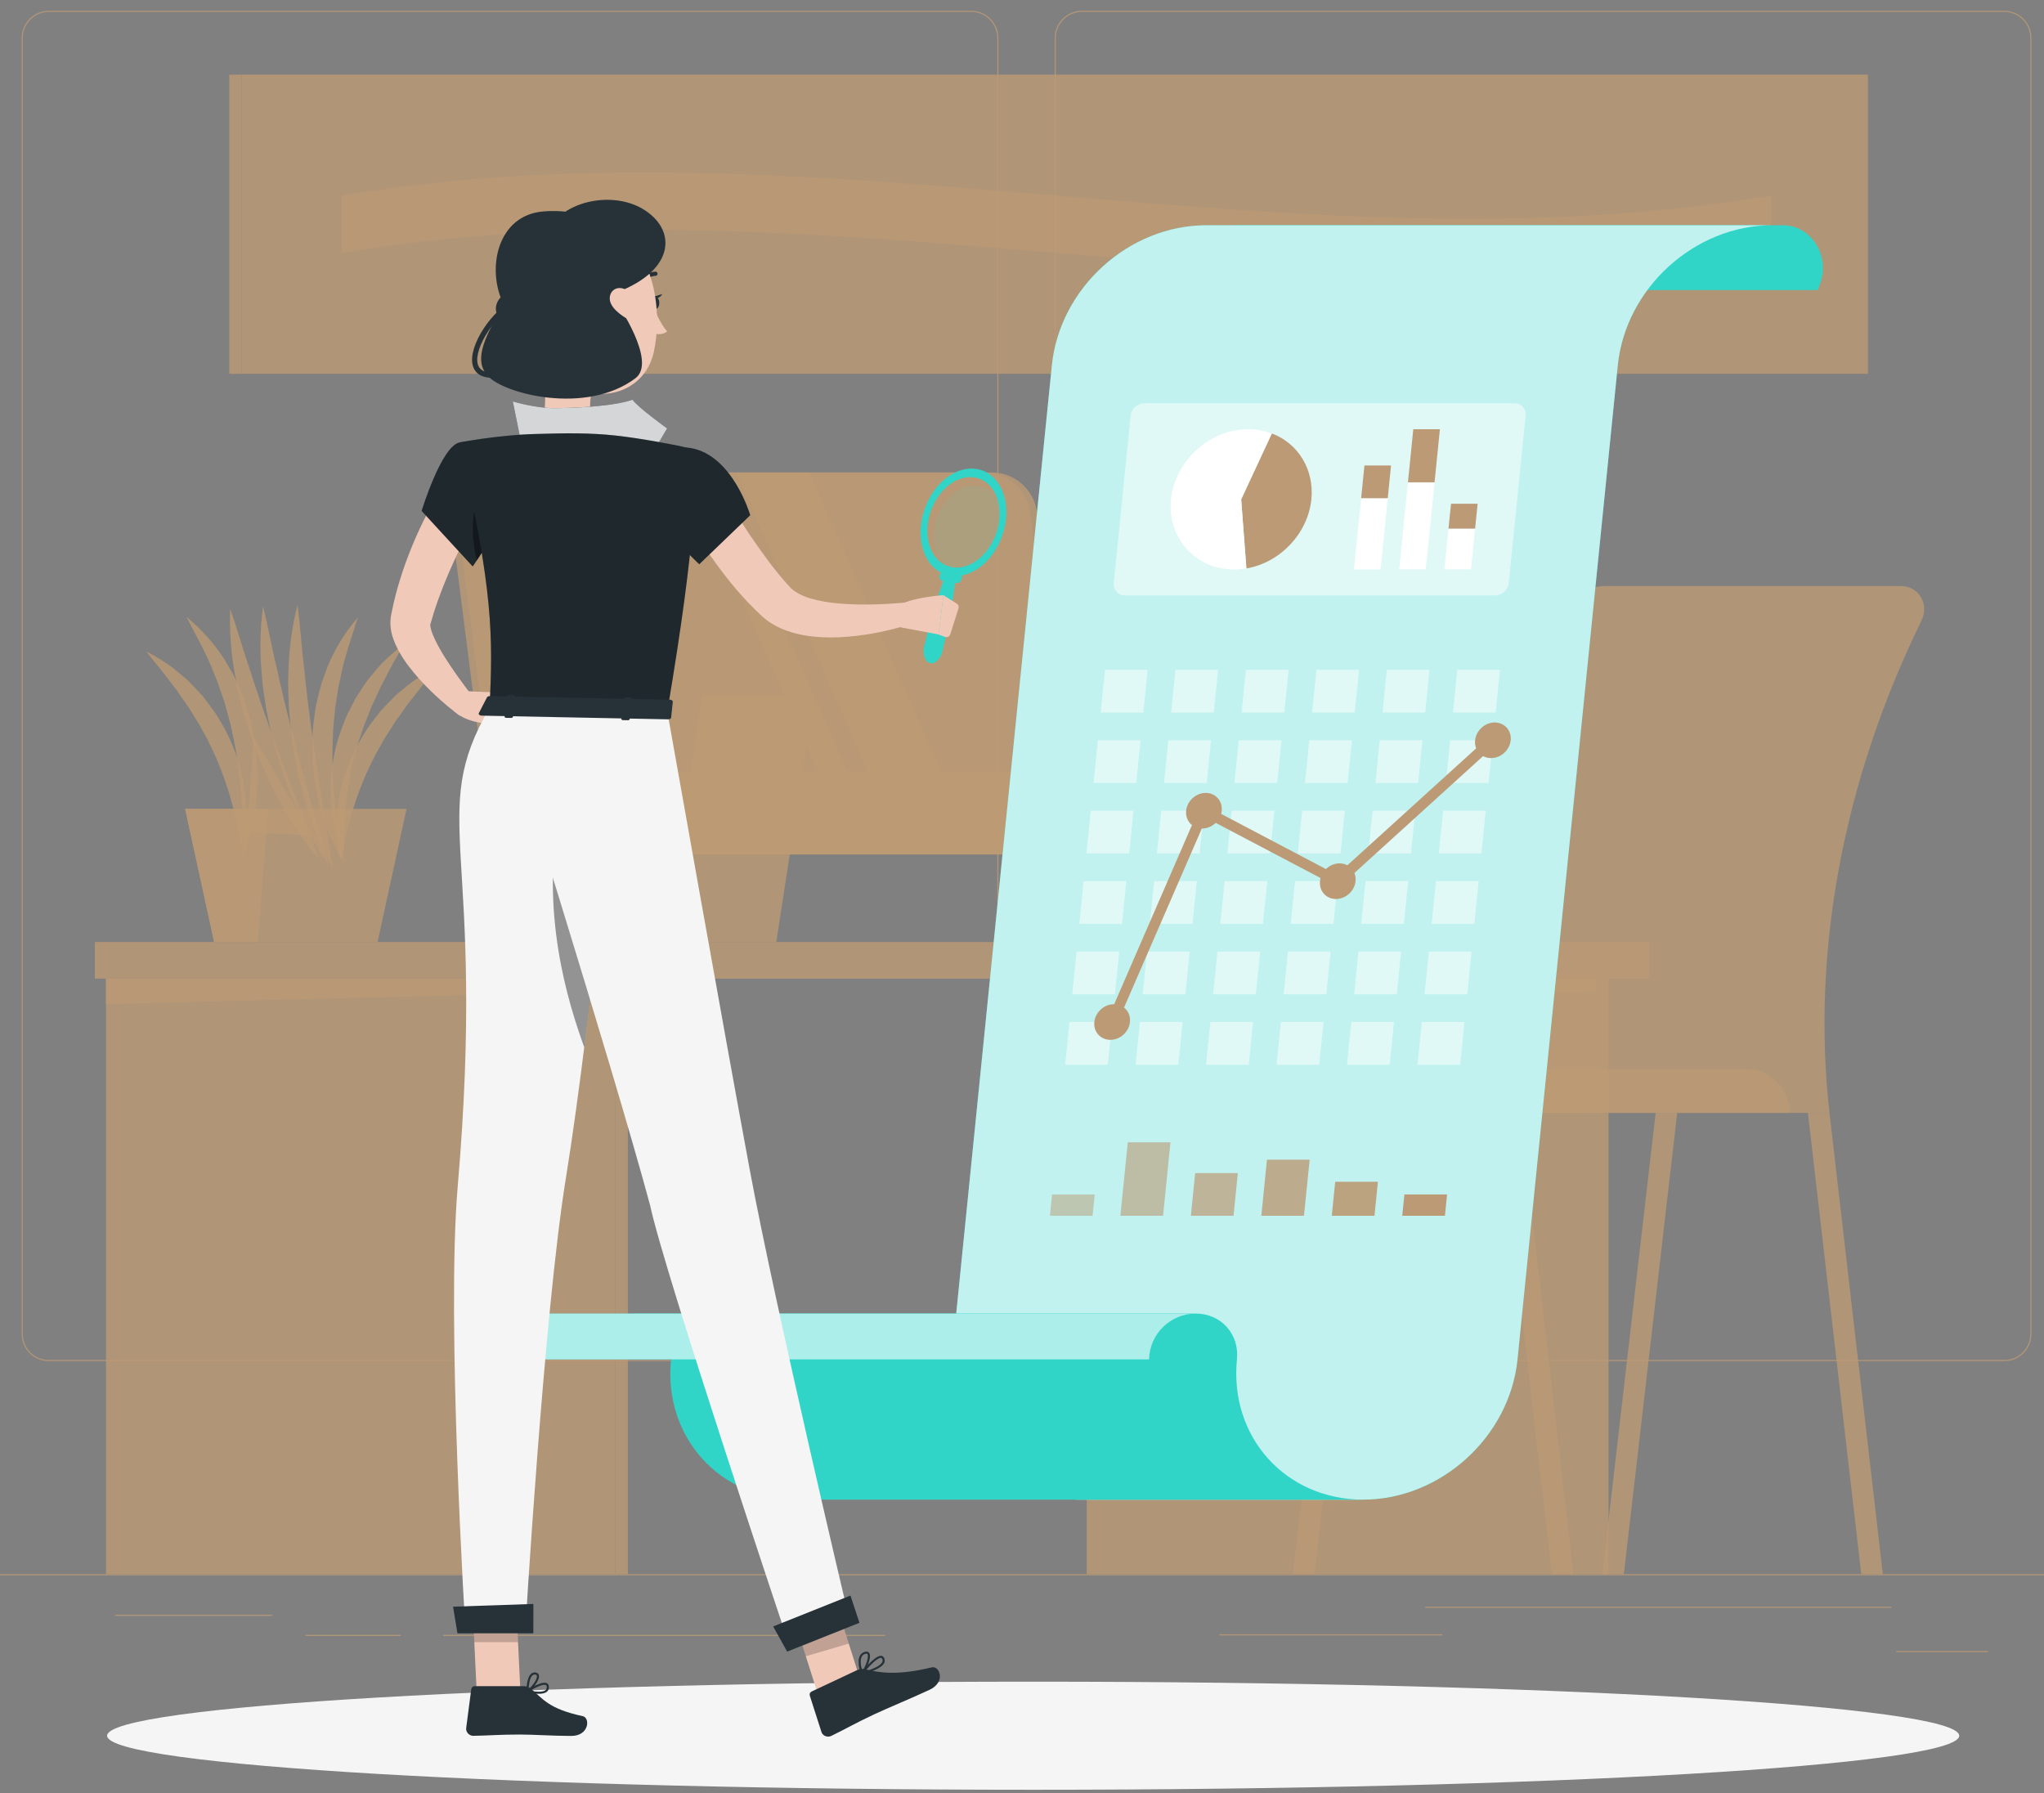
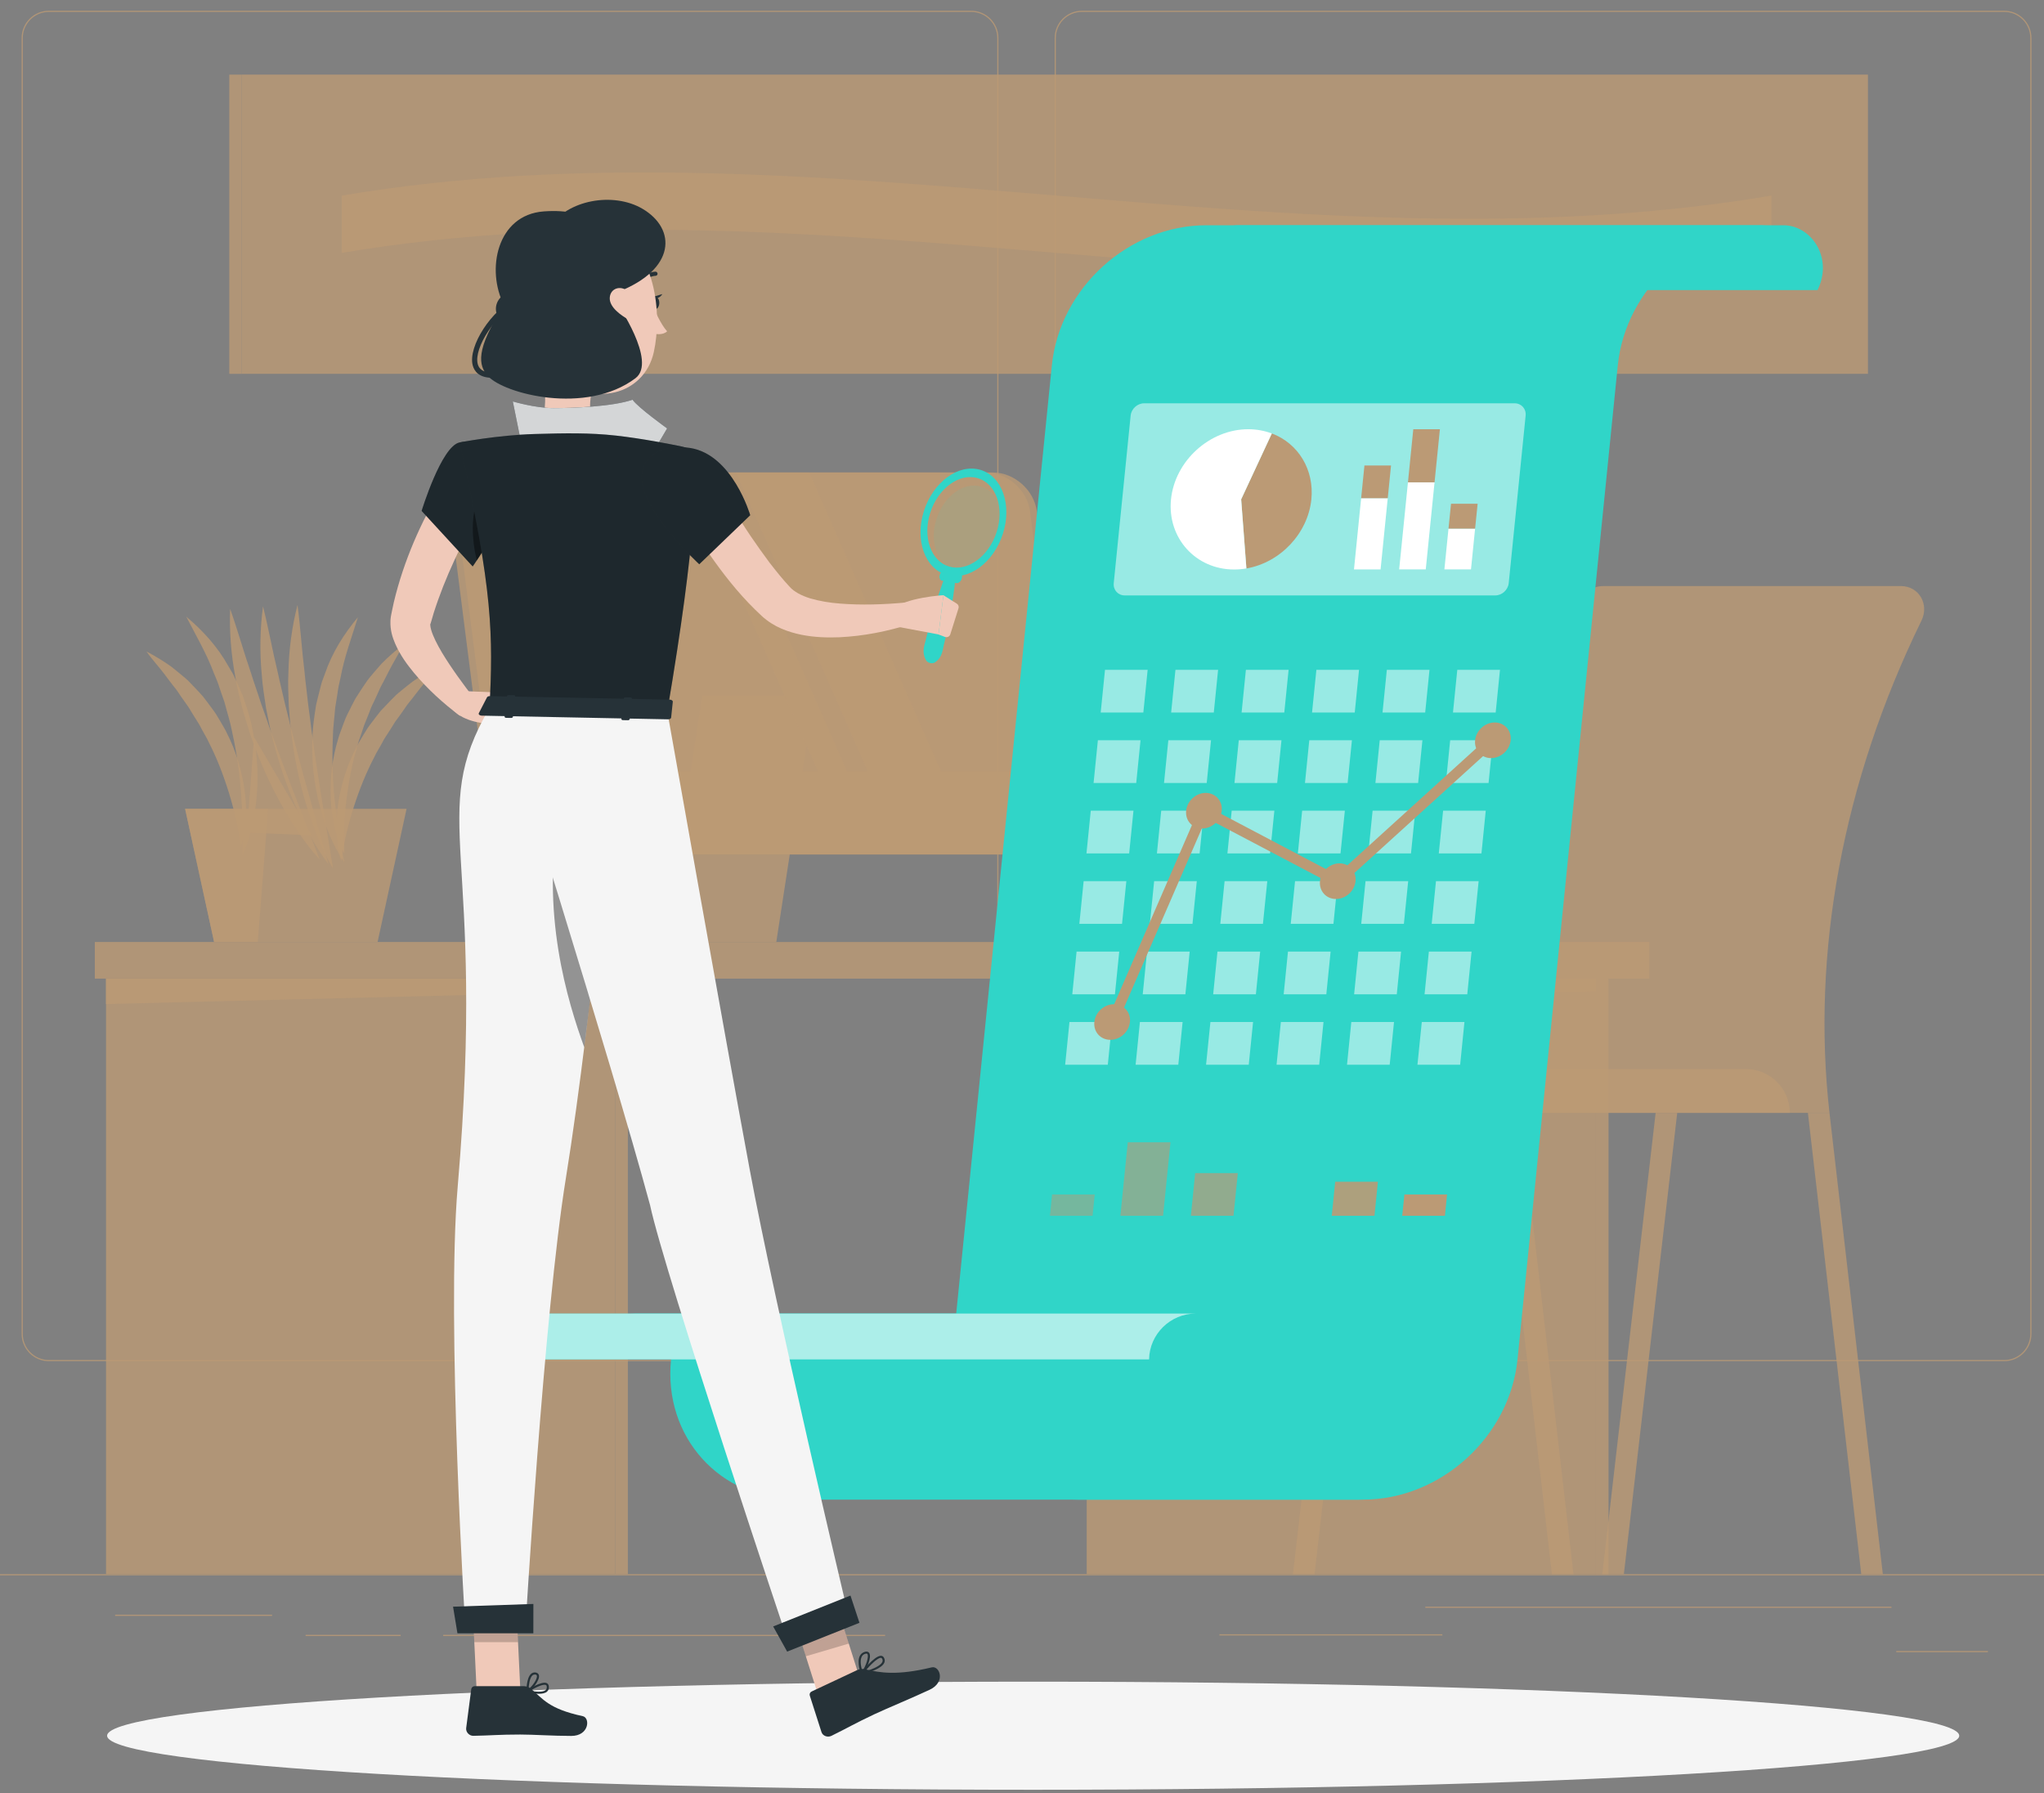
<svg xmlns="http://www.w3.org/2000/svg" width="163" height="143" viewBox="0 0 163 143" fill="none">
  <rect x="0" y="0" width="163" height="143" fill="#808080" stroke="none" />
  <g clip-path="url(#clip0_119_1639)">
    <path d="M177.61 125.532H-12.829V125.627H177.61V125.532Z" fill="#BB9A75" fill-opacity="0.8" />
    <path d="M150.838 128.125H113.664V128.22H150.838V128.125Z" fill="#BB9A75" fill-opacity="0.8" />
    <path d="M115.02 130.325H97.244V130.421H115.02V130.325Z" fill="#BB9A75" fill-opacity="0.8" />
    <path d="M158.528 131.658H151.219V131.753H158.528V131.658Z" fill="#BB9A75" fill-opacity="0.8" />
    <path d="M70.583 130.371H35.34V130.466H70.583V130.371Z" fill="#BB9A75" fill-opacity="0.8" />
    <path d="M31.951 130.371H24.371V130.466H31.951V130.371Z" fill="#BB9A75" fill-opacity="0.8" />
    <path d="M21.697 128.764H9.182V128.859H21.697V128.764Z" fill="#BB9A75" fill-opacity="0.8" />
    <path d="M77.443 108.55H3.899C2.699 108.55 1.724 107.576 1.724 106.376V3.03C1.724 1.831 2.699 0.856 3.899 0.856H77.447C78.646 0.856 79.621 1.831 79.621 3.03V106.376C79.618 107.576 78.642 108.55 77.443 108.55ZM3.899 0.951C2.752 0.951 1.819 1.884 1.819 3.03V106.376C1.819 107.522 2.752 108.455 3.899 108.455H77.447C78.593 108.455 79.526 107.522 79.526 106.376V3.03C79.526 1.884 78.593 0.951 77.447 0.951H3.899Z" fill="#BB9A75" fill-opacity="0.8" />
    <path d="M159.826 108.55H86.279C85.079 108.55 84.104 107.576 84.104 106.376V3.03C84.104 1.831 85.079 0.856 86.279 0.856H159.826C161.026 0.856 162.001 1.831 162.001 3.03V106.376C162.001 107.576 161.026 108.55 159.826 108.55ZM86.279 0.951C85.132 0.951 84.199 1.884 84.199 3.03V106.376C84.199 107.522 85.132 108.455 86.279 108.455H159.826C160.973 108.455 161.906 107.522 161.906 106.376V3.03C161.906 1.884 160.973 0.951 159.826 0.951H86.279Z" fill="#BB9A75" fill-opacity="0.8" />
    <path d="M7.562 78.04H52.65V75.12H7.562V78.04Z" fill="#BB9A75" fill-opacity="0.8" />
    <path d="M8.455 125.53H49.065L49.065 78.039H8.455L8.455 125.53Z" fill="#BB9A75" fill-opacity="0.8" />
    <path d="M50.069 78.041H49.063V125.532H50.069V78.041Z" fill="#BB9A75" fill-opacity="0.8" />
    <path d="M49.063 78.041H8.45V80.07L49.063 79.054V78.041Z" fill="#BB9A75" fill-opacity="0.8" />
    <path d="M86.66 125.53H127.269V78.039H86.66V125.53Z" fill="#BB9A75" fill-opacity="0.8" />
    <path d="M128.275 78.041H127.269V125.532H128.275V78.041Z" fill="#BB9A75" fill-opacity="0.8" />
    <path d="M127.269 78.041H86.66V80.07L127.269 79.054V78.041Z" fill="#BB9A75" fill-opacity="0.8" />
    <path d="M131.535 75.121H52.651V78.041H131.535V75.121Z" fill="#BB9A75" fill-opacity="0.8" />
    <path d="M42.482 68.138H82.52C84.234 68.138 85.456 66.737 85.239 65.023L82.147 40.793C81.929 39.079 80.345 37.678 78.635 37.678H38.593C36.879 37.678 35.657 39.079 35.874 40.793L38.966 65.023C39.187 66.737 40.768 68.138 42.482 68.138Z" fill="#BB9A75" fill-opacity="0.8" />
    <path d="M55.999 55.448H64.931L61.907 75.121H52.975L55.999 55.448Z" fill="#BB9A75" fill-opacity="0.8" />
    <path d="M43.023 68.138H83.061C84.775 68.138 85.997 66.737 85.78 65.023L82.687 40.793C82.47 39.079 80.886 37.678 79.176 37.678H39.13C37.416 37.678 36.194 39.079 36.411 40.793L39.503 65.023C39.728 66.737 41.309 68.138 43.023 68.138Z" fill="#BB9A75" fill-opacity="0.8" />
    <path d="M58.696 37.682H64.535L75.043 61.517H69.2L58.696 37.682Z" fill="#BB9A75" fill-opacity="0.8" />
    <path d="M54.712 37.682H57.05L67.555 61.517H65.22L54.712 37.682Z" fill="#BB9A75" fill-opacity="0.8" />
    <path d="M85.327 61.517L85.776 65.023C85.993 66.737 84.771 68.138 83.057 68.138H43.023C41.309 68.138 39.728 66.737 39.511 65.023L39.062 61.517H85.327Z" fill="#BB9A75" fill-opacity="0.8" />
    <path d="M27.216 68.675C26.755 67.194 26.748 65.598 26.972 64.056C27.209 62.514 27.685 60.991 28.412 59.602C28.58 59.247 28.801 58.92 28.995 58.581L29.303 58.082C29.41 57.919 29.532 57.763 29.65 57.606C29.89 57.294 30.122 56.982 30.366 56.681C30.633 56.396 30.903 56.114 31.174 55.836L31.585 55.425C31.726 55.291 31.878 55.173 32.031 55.048C32.331 54.8 32.632 54.56 32.937 54.328C33.569 53.886 34.24 53.498 34.921 53.148C34.464 53.784 33.946 54.321 33.489 54.911C33.264 55.208 33.036 55.501 32.807 55.79C32.697 55.935 32.571 56.072 32.465 56.221L32.152 56.674C31.943 56.974 31.73 57.267 31.512 57.557C31.326 57.869 31.128 58.174 30.933 58.478C30.838 58.634 30.732 58.779 30.64 58.931L30.381 59.407C30.21 59.723 30.008 60.024 29.86 60.352C29.193 61.623 28.66 62.964 28.214 64.346C27.772 65.728 27.43 67.156 27.216 68.675Z" fill="#BB9A75" fill-opacity="0.8" />
    <path d="M19.206 67.563C19.008 66.04 18.681 64.608 18.254 63.219C17.824 61.833 17.309 60.489 16.654 59.206C16.51 58.878 16.312 58.574 16.144 58.254L15.889 57.778C15.801 57.622 15.694 57.473 15.603 57.321C15.413 57.012 15.218 56.708 15.036 56.396C14.822 56.102 14.613 55.806 14.407 55.505L14.099 55.048C13.992 54.899 13.87 54.762 13.76 54.614C13.531 54.324 13.31 54.027 13.089 53.727C12.636 53.133 12.126 52.588 11.676 51.949C12.35 52.306 13.017 52.702 13.645 53.152C13.946 53.392 14.247 53.631 14.544 53.883C14.693 54.008 14.845 54.13 14.986 54.263L15.39 54.682C15.66 54.964 15.927 55.246 16.186 55.539C16.426 55.843 16.658 56.16 16.89 56.476C17.009 56.632 17.127 56.788 17.23 56.955L17.534 57.458C17.725 57.801 17.942 58.128 18.105 58.486C18.818 59.887 19.275 61.414 19.496 62.956C19.709 64.49 19.686 66.089 19.206 67.563Z" fill="#BB9A75" fill-opacity="0.8" />
    <path d="M19.328 68.248C19.374 66.527 19.343 64.863 19.221 63.215C19.1 61.566 18.86 59.944 18.509 58.356C18.361 57.553 18.102 56.78 17.9 55.992C17.77 55.608 17.626 55.227 17.5 54.834C17.382 54.442 17.222 54.065 17.058 53.688C16.483 52.139 15.645 50.715 14.853 49.177C16.167 50.273 17.363 51.587 18.212 53.121L18.547 53.688C18.658 53.879 18.734 54.084 18.829 54.279C19.012 54.675 19.191 55.078 19.362 55.482C19.64 56.312 19.938 57.142 20.101 58.006C20.478 59.719 20.616 61.479 20.497 63.215C20.368 64.94 20.033 66.668 19.328 68.248Z" fill="#BB9A75" fill-opacity="0.8" />
    <path d="M26.561 69.28C25.639 67.715 24.992 66.017 24.455 64.296C23.925 62.571 23.541 60.801 23.301 59.011C23.164 58.117 23.099 57.214 23.03 56.316C23 55.413 22.95 54.511 23 53.605C23.038 51.8 23.278 49.995 23.723 48.24C23.963 50.041 24.066 51.8 24.283 53.555C24.36 54.431 24.489 55.303 24.577 56.179L24.748 57.484C24.794 57.922 24.855 58.356 24.923 58.791C25.155 60.531 25.422 62.267 25.708 64.01L26.561 69.28Z" fill="#BB9A75" fill-opacity="0.8" />
    <path d="M26.203 68.934C25.106 67.483 24.272 65.872 23.541 64.22C22.817 62.564 22.234 60.85 21.789 59.099C21.552 58.227 21.385 57.336 21.213 56.453C21.08 55.558 20.928 54.667 20.871 53.765C20.703 51.968 20.733 50.148 20.974 48.354C21.419 50.117 21.72 51.853 22.139 53.571C22.318 54.431 22.543 55.284 22.729 56.141L23.049 57.42C23.145 57.846 23.255 58.273 23.373 58.695C23.803 60.397 24.264 62.092 24.748 63.79L26.203 68.934Z" fill="#BB9A75" fill-opacity="0.8" />
    <path d="M25.498 68.549C24.272 67.209 23.285 65.682 22.406 64.11C21.53 62.529 20.787 60.881 20.177 59.179C19.861 58.334 19.61 57.462 19.355 56.597C19.138 55.718 18.901 54.846 18.761 53.951C18.425 52.177 18.285 50.361 18.353 48.556C18.962 50.269 19.427 51.968 20.006 53.639C20.265 54.48 20.57 55.307 20.836 56.144L21.274 57.386C21.408 57.804 21.56 58.216 21.716 58.627C22.307 60.279 22.924 61.924 23.567 63.569L25.498 68.549Z" fill="#BB9A75" fill-opacity="0.8" />
    <path d="M27.464 68.092C26.736 66.722 26.431 65.157 26.367 63.599C26.313 62.038 26.5 60.458 26.957 58.954C27.056 58.574 27.216 58.212 27.342 57.843L27.551 57.294C27.628 57.115 27.715 56.94 27.803 56.765C27.978 56.415 28.149 56.064 28.336 55.722C28.542 55.391 28.759 55.063 28.972 54.739L29.299 54.26C29.414 54.104 29.543 53.955 29.665 53.807C29.913 53.51 30.168 53.216 30.423 52.931C30.96 52.379 31.55 51.872 32.152 51.404C31.821 52.112 31.413 52.737 31.071 53.403C30.903 53.738 30.735 54.069 30.564 54.393C30.48 54.557 30.385 54.713 30.309 54.88L30.084 55.383C29.932 55.714 29.779 56.045 29.619 56.369C29.494 56.712 29.357 57.043 29.223 57.382C29.159 57.549 29.082 57.713 29.021 57.884L28.854 58.398C28.743 58.741 28.602 59.072 28.519 59.423C28.1 60.797 27.826 62.21 27.643 63.653C27.464 65.092 27.391 66.558 27.464 68.092Z" fill="#BB9A75" fill-opacity="0.8" />
    <path d="M27.464 68.785C26.492 67.353 25.86 65.713 25.433 64.03C25.015 62.343 24.843 60.584 24.916 58.832C24.927 57.953 25.076 57.085 25.205 56.22C25.308 55.794 25.407 55.368 25.521 54.941C25.582 54.732 25.62 54.515 25.696 54.309L25.925 53.692C26.488 52.036 27.441 50.532 28.541 49.222C28.027 50.879 27.452 52.424 27.155 54.05C27.064 54.45 26.968 54.846 26.919 55.253C26.862 55.657 26.789 56.06 26.729 56.46C26.668 57.275 26.546 58.078 26.542 58.897C26.473 60.523 26.523 62.16 26.687 63.805C26.858 65.454 27.121 67.098 27.464 68.785Z" fill="#BB9A75" fill-opacity="0.8" />
    <path d="M24.859 66.607L20.261 58.775L19.694 66.405L24.859 66.607Z" fill="#BB9A75" fill-opacity="0.8" />
    <path d="M32.423 64.498H14.761L17.073 75.121H30.111L32.423 64.498Z" fill="#BB9A75" fill-opacity="0.8" />
    <path d="M21.389 64.498H14.761L17.073 75.121H20.555L21.389 64.498Z" fill="#BB9A75" fill-opacity="0.8" />
    <path d="M145.894 88.744H117.816C116.315 75.479 119.073 61.22 125.955 47.897C126.321 47.185 127.067 46.736 127.844 46.736H151.6C153.024 46.736 153.87 48.187 153.226 49.5C146.938 62.354 144.451 76.008 145.894 88.744Z" fill="#BB9A75" fill-opacity="0.8" />
    <path d="M139.233 85.252H108.282C106.359 85.252 104.79 86.825 104.79 88.744H142.729C142.725 86.821 141.156 85.252 139.233 85.252Z" fill="#BB9A75" fill-opacity="0.8" />
    <path d="M125.479 125.532H123.757L119.503 88.744H121.224L125.479 125.532Z" fill="#BB9A75" fill-opacity="0.8" />
    <path d="M150.148 125.532H148.427L144.172 88.744H145.894L150.148 125.532Z" fill="#BB9A75" fill-opacity="0.8" />
    <path d="M127.776 125.532H129.497L133.752 88.744H132.03L127.776 125.532Z" fill="#BB9A75" fill-opacity="0.8" />
    <path d="M103.106 125.532H104.828L109.082 88.744H107.361L103.106 125.532Z" fill="#BB9A75" fill-opacity="0.8" />
    <path d="M148.96 5.95H19.263V29.812H148.96V5.95Z" fill="#BB9A75" fill-opacity="0.8" />
    <path d="M18.285 29.813H19.264L19.264 5.952H18.285L18.285 29.813Z" fill="#BB9A75" fill-opacity="0.8" />
    <path d="M141.259 20.168C103.255 26.564 65.251 13.771 27.25 20.168C27.25 18.645 27.25 17.122 27.25 15.599C65.254 9.202 103.259 21.995 141.259 15.599C141.259 17.122 141.259 18.645 141.259 20.168Z" fill="#BB9A75" fill-opacity="0.8" />
    <path d="M82.39 142.726C123.176 142.726 156.239 140.797 156.239 138.416C156.239 136.036 123.176 134.106 82.39 134.106C41.605 134.106 8.542 136.036 8.542 138.416C8.542 140.797 41.605 142.726 82.39 142.726Z" fill="#F5F5F5" />
    <path d="M131.124 17.963H142.219C144.428 17.963 146.222 20.548 144.938 23.134H100.966C102.501 20.099 99.77 17.963 98.246 17.963H131.124Z" fill="#30D5C8" />
    <path d="M96.193 17.963H130.137H141.324C135.146 17.963 129.631 22.97 129.01 29.146L121.015 108.406C120.391 114.582 114.879 119.588 108.701 119.588H85.944C79.766 119.588 75.26 114.582 75.885 108.406L83.88 29.146C84.501 22.97 90.016 17.963 96.193 17.963Z" fill="#30D5C8" />
-     <path opacity="0.7" d="M96.193 17.963H130.137H141.324C135.146 17.963 129.631 22.97 129.01 29.146L121.015 108.406C120.391 114.582 114.879 119.588 108.701 119.588H85.944C79.766 119.588 75.26 114.582 75.885 108.406L83.88 29.146C84.501 22.97 90.016 17.963 96.193 17.963Z" fill="white" />
    <path d="M98.642 108.406C98.844 106.388 97.374 104.751 95.355 104.751H84.26H50.225C52.244 104.751 53.718 106.388 53.512 108.406C52.887 114.582 57.393 119.588 63.571 119.588H97.515H108.701C102.523 119.588 98.022 114.582 98.642 108.406Z" fill="#30D5C8" />
    <path d="M52.602 104.751H41.507C39.488 104.751 37.82 106.388 37.786 108.406H91.634C91.668 106.388 93.333 104.751 95.355 104.751H52.602Z" fill="#30D5C8" />
    <path opacity="0.6" d="M52.602 104.751H41.507C39.488 104.751 37.82 106.388 37.786 108.406H91.634C91.668 106.388 93.333 104.751 95.355 104.751H52.602Z" fill="white" />
    <g opacity="0.5">
      <path d="M91.177 56.818H87.776L88.119 53.418H91.52L91.177 56.818Z" fill="white" />
      <path d="M96.795 56.818H93.394L93.737 53.418H97.138L96.795 56.818Z" fill="white" />
      <path d="M102.417 56.818H99.012L99.355 53.418H102.76L102.417 56.818Z" fill="white" />
      <path d="M108.035 56.818H104.63L104.976 53.418H108.377L108.035 56.818Z" fill="white" />
      <path d="M113.653 56.818H110.251L110.594 53.418H113.996L113.653 56.818Z" fill="white" />
      <path d="M119.274 56.818H115.869L116.212 53.418H119.617L119.274 56.818Z" fill="white" />
      <path d="M90.609 62.438H87.208L87.551 59.034H90.952L90.609 62.438Z" fill="white" />
      <path d="M96.231 62.438H92.826L93.169 59.034H96.574L96.231 62.438Z" fill="white" />
      <path d="M101.849 62.438H98.444L98.787 59.034H102.192L101.849 62.438Z" fill="white" />
      <path d="M107.467 62.438H104.066L104.409 59.034H107.81L107.467 62.438Z" fill="white" />
      <path d="M113.089 62.438H109.684L110.027 59.034H113.432L113.089 62.438Z" fill="white" />
      <path d="M118.707 62.438H115.302L115.645 59.034H119.05L118.707 62.438Z" fill="white" />
      <path d="M90.046 68.054H86.641L86.984 64.65H90.389L90.046 68.054Z" fill="white" />
      <path d="M95.664 68.054H92.259L92.602 64.65H96.007L95.664 68.054Z" fill="white" />
      <path d="M101.282 68.054H97.881L98.223 64.65H101.625L101.282 68.054Z" fill="white" />
      <path d="M106.9 68.054H103.499L103.841 64.65H107.246L106.9 68.054Z" fill="white" />
      <path d="M112.521 68.054H109.116L109.459 64.65H112.864L112.521 68.054Z" fill="white" />
      <path d="M118.14 68.054H114.738L115.081 64.65H118.482L118.14 68.054Z" fill="white" />
      <path d="M89.478 73.67H86.073L86.416 70.27H89.821L89.478 73.67Z" fill="white" />
      <path d="M95.096 73.67H91.695L92.038 70.27H95.439L95.096 73.67Z" fill="white" />
      <path d="M100.714 73.67H97.313L97.656 70.27H101.061L100.714 73.67Z" fill="white" />
      <path d="M106.336 73.67H102.931L103.274 70.27H106.679L106.336 73.67Z" fill="white" />
      <path d="M111.954 73.67H108.553L108.896 70.27H112.297L111.954 73.67Z" fill="white" />
      <path d="M117.572 73.67H114.171L114.513 70.27H117.915L117.572 73.67Z" fill="white" />
      <path d="M88.911 79.29H85.51L85.852 75.886H89.254L88.911 79.29Z" fill="white" />
      <path d="M94.529 79.29H91.128L91.471 75.886H94.872L94.529 79.29Z" fill="white" />
      <path d="M100.151 79.29H96.746L97.088 75.886H100.493L100.151 79.29Z" fill="white" />
      <path d="M105.768 79.29H102.367L102.71 75.886H106.111L105.768 79.29Z" fill="white" />
      <path d="M111.387 79.29H107.985L108.328 75.886H111.729L111.387 79.29Z" fill="white" />
      <path d="M117.008 79.29H113.603L113.946 75.886H117.351L117.008 79.29Z" fill="white" />
      <path d="M88.343 84.906H84.942L85.285 81.502H88.686L88.343 84.906Z" fill="white" />
      <path d="M93.965 84.906H90.56L90.903 81.502H94.308L93.965 84.906Z" fill="white" />
      <path d="M99.583 84.906H96.178L96.525 81.502H99.926L99.583 84.906Z" fill="white" />
      <path d="M105.201 84.906H101.8L102.143 81.502H105.544L105.201 84.906Z" fill="white" />
      <path d="M110.823 84.906H107.418L107.761 81.502H111.166L110.823 84.906Z" fill="white" />
      <path d="M116.441 84.906H113.036L113.382 81.502H116.783L116.441 84.906Z" fill="white" />
    </g>
    <path d="M90.107 81.502C90.027 82.287 89.33 82.922 88.545 82.922C87.76 82.922 87.189 82.287 87.269 81.502C87.349 80.718 88.046 80.082 88.831 80.082C89.615 80.086 90.187 80.718 90.107 81.502Z" fill="#BB9A75" />
    <path d="M97.427 64.65C97.347 65.435 96.65 66.07 95.866 66.07C95.081 66.07 94.51 65.435 94.59 64.65C94.67 63.866 95.371 63.23 96.151 63.23C96.932 63.234 97.504 63.87 97.427 64.65Z" fill="#BB9A75" />
    <path d="M108.099 70.27C108.019 71.055 107.322 71.69 106.538 71.69C105.753 71.69 105.182 71.055 105.262 70.27C105.342 69.486 106.039 68.85 106.823 68.85C107.604 68.85 108.176 69.486 108.099 70.27Z" fill="#BB9A75" />
    <path d="M120.47 59.034C120.39 59.819 119.689 60.455 118.909 60.455C118.124 60.455 117.553 59.819 117.633 59.034C117.713 58.25 118.414 57.614 119.194 57.614C119.975 57.614 120.55 58.25 120.47 59.034Z" fill="#BB9A75" />
    <path d="M88.686 81.921C88.629 81.921 88.576 81.91 88.522 81.887C88.313 81.795 88.214 81.552 88.305 81.339L95.622 64.487C95.668 64.38 95.755 64.3 95.865 64.258C95.976 64.22 96.094 64.228 96.197 64.281L106.61 69.764L118.764 58.726C118.935 58.57 119.198 58.585 119.35 58.753C119.507 58.924 119.491 59.187 119.324 59.339L106.953 70.575C106.823 70.693 106.633 70.716 106.481 70.636L96.204 65.229L89.063 81.67C89.002 81.826 88.85 81.921 88.686 81.921Z" fill="#BB9A75" />
    <path opacity="0.5" d="M87.128 96.953H83.727L83.898 95.251H87.3L87.128 96.953Z" fill="#BB9A75" />
    <path opacity="0.6" d="M92.75 96.953H89.345L89.935 91.093H93.34L92.75 96.953Z" fill="#BB9A75" />
    <path opacity="0.7" d="M98.368 96.953H94.967L95.31 93.549H98.711L98.368 96.953Z" fill="#BB9A75" />
-     <path opacity="0.8" d="M103.986 96.953H100.585L101.034 92.479H104.439L103.986 96.953Z" fill="#BB9A75" />
+     <path opacity="0.8" d="M103.986 96.953H100.585H104.439L103.986 96.953Z" fill="#BB9A75" />
    <path opacity="0.9" d="M109.608 96.953H106.203L106.477 94.238H109.882L109.608 96.953Z" fill="#BB9A75" />
    <path d="M115.226 96.953H111.821L111.996 95.251H115.397L115.226 96.953Z" fill="#BB9A75" />
    <path opacity="0.5" d="M119.236 47.483H89.695C89.155 47.483 88.762 47.045 88.816 46.504L90.164 33.14C90.217 32.599 90.701 32.161 91.242 32.161H120.783C121.324 32.161 121.716 32.599 121.663 33.14L120.314 46.504C120.257 47.045 119.777 47.483 119.236 47.483Z" fill="white" />
    <path d="M98.978 39.822L101.423 34.564C103.548 35.367 104.813 37.473 104.576 39.822C104.302 42.525 102.108 44.863 99.397 45.331L98.978 39.822Z" fill="#BB9A75" />
    <path d="M98.977 39.822L99.393 45.331C99.065 45.389 98.737 45.415 98.414 45.415C95.344 45.415 93.074 42.891 93.382 39.822C93.691 36.753 96.471 34.229 99.541 34.229C100.192 34.229 100.828 34.343 101.423 34.568L98.977 39.822Z" fill="white" />
    <path d="M112.278 38.463H114.399L113.698 45.407H111.577L112.278 38.463Z" fill="white" />
    <path d="M115.511 42.156H117.633L117.305 45.407H115.184L115.511 42.156Z" fill="white" />
    <path d="M115.511 42.156H117.633L117.835 40.172H115.713L115.511 42.156Z" fill="#BB9A75" />
    <path d="M112.278 38.463H114.399L114.826 34.229H112.704L112.278 38.463Z" fill="#BB9A75" />
    <path d="M108.545 39.727H110.667L110.095 45.408H107.974L108.545 39.727Z" fill="white" />
    <path d="M108.545 39.727H110.667L110.929 37.122H108.808L108.545 39.727Z" fill="#BB9A75" />
    <path d="M38.323 40.682C38.159 40.96 37.961 41.31 37.778 41.63C37.595 41.958 37.416 42.293 37.241 42.632C36.898 43.309 36.552 43.983 36.236 44.676C35.6 46.051 35.04 47.456 34.586 48.88L34.43 49.416L34.35 49.683L34.331 49.752C34.331 49.748 34.331 49.744 34.331 49.74C34.327 49.733 34.331 49.733 34.324 49.729C34.301 49.74 34.305 49.972 34.385 50.235C34.541 50.772 34.88 51.423 35.249 52.047C36.007 53.304 36.948 54.58 37.885 55.798L36.666 57.077C35.325 56.068 34.118 54.975 33.01 53.654C32.461 52.984 31.932 52.28 31.513 51.328C31.311 50.848 31.109 50.288 31.136 49.504C31.143 49.401 31.147 49.306 31.166 49.2L31.193 49.043L31.208 48.964L31.273 48.651L31.406 48.027C31.798 46.378 32.339 44.787 32.987 43.248C33.314 42.483 33.665 41.725 34.049 40.987C34.24 40.617 34.438 40.248 34.644 39.883C34.849 39.51 35.055 39.171 35.31 38.775L38.323 40.682Z" fill="#F0C9B9" />
    <path d="M37.02 55.112L39.885 55.231L38.73 57.69C38.73 57.69 36.693 57.576 35.927 56.339L37.02 55.112Z" fill="#F0C9B9" />
    <path d="M40.593 56.335L39.885 58.535L38.73 57.686L39.885 55.231L40.593 56.335Z" fill="#F0C9B9" />
    <path d="M42.97 135.073C42.646 135.073 42.295 135.009 42.048 134.948C42.017 134.94 41.991 134.913 41.983 134.883C41.975 134.849 41.991 134.818 42.017 134.799C42.136 134.719 43.187 134.038 43.594 134.22C43.659 134.251 43.739 134.312 43.762 134.453C43.792 134.639 43.747 134.784 43.632 134.891C43.484 135.028 43.236 135.073 42.97 135.073ZM42.28 134.83C42.89 134.951 43.347 134.929 43.518 134.769C43.59 134.7 43.617 134.605 43.598 134.476C43.587 134.407 43.556 134.384 43.529 134.373C43.312 134.274 42.707 134.567 42.28 134.83Z" fill="#263238" />
    <path d="M42.067 134.948C42.052 134.948 42.036 134.944 42.025 134.936C41.998 134.921 41.983 134.894 41.983 134.864C41.983 134.822 41.972 133.817 42.349 133.482C42.448 133.394 42.566 133.356 42.695 133.371C42.901 133.398 42.962 133.527 42.977 133.6C43.061 133.992 42.436 134.746 42.109 134.932C42.094 134.948 42.082 134.948 42.067 134.948ZM42.642 133.535C42.574 133.535 42.516 133.558 42.459 133.607C42.235 133.809 42.166 134.373 42.151 134.704C42.478 134.441 42.867 133.874 42.813 133.634C42.806 133.596 42.783 133.546 42.676 133.535C42.665 133.539 42.654 133.535 42.642 133.535Z" fill="#263238" />
    <path d="M68.744 133.52C68.713 133.524 68.686 133.508 68.667 133.486C68.648 133.459 68.648 133.421 68.671 133.39C68.778 133.253 69.715 132.077 70.221 132.043C70.233 132.043 70.244 132.043 70.256 132.043C70.351 132.046 70.431 132.092 70.48 132.176C70.564 132.313 70.579 132.454 70.519 132.595C70.317 133.055 69.33 133.371 68.759 133.52C68.751 133.516 68.747 133.52 68.744 133.52ZM70.225 132.206C69.947 132.225 69.361 132.819 68.961 133.295C69.73 133.071 70.248 132.793 70.362 132.534C70.4 132.442 70.393 132.355 70.336 132.26C70.313 132.222 70.286 132.206 70.244 132.206C70.237 132.206 70.233 132.206 70.225 132.206Z" fill="#263238" />
    <path d="M68.744 133.52C68.736 133.52 68.732 133.52 68.725 133.52C68.694 133.516 68.671 133.497 68.66 133.47C68.645 133.432 68.313 132.576 68.561 132.065C68.637 131.909 68.759 131.799 68.923 131.742C69.144 131.662 69.258 131.734 69.311 131.81C69.543 132.13 69.109 133.143 68.805 133.489C68.785 133.508 68.766 133.516 68.744 133.52ZM69.075 131.867C69.048 131.867 69.018 131.875 68.976 131.89C68.854 131.932 68.766 132.012 68.713 132.126C68.549 132.461 68.686 133.006 68.77 133.261C69.052 132.854 69.311 132.092 69.17 131.902C69.159 131.894 69.14 131.864 69.075 131.867Z" fill="#263238" />
    <path d="M42.848 26.663C43.24 28.738 44.127 33.261 42.672 34.613C42.672 34.613 43.225 36.719 47.072 36.795C51.303 36.879 49.105 34.739 49.105 34.739C46.801 34.145 46.87 32.435 47.281 30.836L42.848 26.663Z" fill="#F0C9B9" />
    <path d="M41.633 35.66L40.894 32.013C40.894 32.013 42.672 32.546 44.154 32.546C45.636 32.546 48.846 32.431 50.442 31.876C50.88 32.5 53.2 34.164 53.2 34.164L52.168 35.919L41.633 35.66Z" fill="#263238" />
    <path opacity="0.8" d="M41.633 35.66L40.894 32.013C40.894 32.013 42.672 32.546 44.154 32.546C45.636 32.546 48.846 32.431 50.442 31.876C50.88 32.5 53.2 34.164 53.2 34.164L52.168 35.919L41.633 35.66Z" fill="white" />
    <path d="M51.105 22.684C51.082 22.68 51.056 22.673 51.033 22.658C50.957 22.608 50.934 22.505 50.983 22.429C51.475 21.668 52.236 21.664 52.271 21.664C52.362 21.664 52.434 21.74 52.438 21.831C52.438 21.923 52.366 21.995 52.274 21.995C52.248 21.995 51.654 22.003 51.261 22.612C51.227 22.665 51.166 22.692 51.105 22.684Z" fill="#263238" />
    <path d="M52.168 24.63C52.168 24.63 52.667 25.841 53.2 26.423C52.834 26.77 52.202 26.614 52.202 26.614L52.168 24.63Z" fill="#F0C9B9" />
    <path d="M51.909 24.146C51.913 24.428 52.065 24.657 52.252 24.653C52.434 24.653 52.579 24.424 52.575 24.142C52.572 23.861 52.419 23.632 52.233 23.636C52.046 23.636 51.901 23.865 51.909 24.146Z" fill="#263238" />
    <path d="M52.149 23.651L52.819 23.453C52.823 23.457 52.484 23.986 52.149 23.651Z" fill="#263238" />
    <path d="M65.415 135.717L68.793 134.555L66.409 127.043L63.034 128.208L65.415 135.717Z" fill="#F0C9B9" />
    <path d="M38.01 134.868H41.499L41.111 126.796H37.626L38.01 134.868Z" fill="#F0C9B9" />
    <path d="M41.77 134.464H37.855C37.714 134.464 37.599 134.563 37.58 134.704L37.176 137.803C37.135 138.123 37.416 138.428 37.744 138.424C39.108 138.401 39.767 138.321 41.488 138.321C42.547 138.321 44.097 138.432 45.56 138.432C46.992 138.432 47.079 136.985 46.47 136.855C43.731 136.269 43.286 135.458 42.356 134.685C42.185 134.54 41.976 134.464 41.77 134.464Z" fill="#263238" />
    <path d="M68.351 133.185L64.729 134.887C64.596 134.948 64.535 135.085 64.577 135.218L65.51 138.127C65.605 138.428 65.994 138.576 66.298 138.428C67.552 137.815 68.127 137.457 69.719 136.707C70.698 136.246 72.773 135.389 74.129 134.753C75.455 134.133 74.925 132.815 74.304 132.964C71.52 133.638 70.176 133.394 68.987 133.116C68.77 133.067 68.546 133.093 68.351 133.185Z" fill="#263238" />
    <path opacity="0.2" d="M66.409 127.047L67.688 131.068L64.26 132.081L63.03 128.208L66.409 127.047Z" fill="black" />
    <path opacity="0.2" d="M37.626 126.8H41.111L41.309 130.957H37.824L37.626 126.8Z" fill="black" />
    <path d="M36.651 35.283C35.2 35.573 33.623 40.743 33.623 40.743L37.694 45.171C37.694 45.171 41.122 40.351 40.441 38.539C39.728 36.658 38.365 34.944 36.651 35.283Z" fill="#263238" />
    <path opacity="0.2" d="M36.651 35.283C35.2 35.573 33.623 40.743 33.623 40.743L37.694 45.171C37.694 45.171 41.122 40.351 40.441 38.539C39.728 36.658 38.365 34.944 36.651 35.283Z" fill="black" />
    <path opacity="0.4" d="M38.928 38.642C39.664 37.987 40.159 38.196 40.494 38.733C40.818 40.286 38.826 43.485 38.022 44.695C37.664 43.226 37.26 40.13 38.928 38.642Z" fill="black" />
    <path d="M55.276 36.486C55.539 38.009 55.596 42.654 53.212 56.727L39.043 56.449C39.313 50.7 39.34 47.151 36.651 35.283C36.651 35.283 39.622 34.697 42.673 34.609C45.057 34.541 47.011 34.503 49.106 34.735C51.162 34.963 53.429 35.409 54.446 35.622C54.876 35.717 55.2 36.056 55.276 36.486Z" fill="#263238" />
    <path opacity="0.2" d="M55.276 36.486C55.539 38.009 55.596 42.654 53.212 56.727L39.043 56.449C39.313 50.7 39.34 47.151 36.651 35.283C36.651 35.283 39.622 34.697 42.673 34.609C45.057 34.541 47.011 34.503 49.106 34.735C51.162 34.963 53.429 35.409 54.446 35.622C54.876 35.717 55.2 36.056 55.276 36.486Z" fill="black" />
    <path d="M42.444 23.213C42.714 26.667 42.756 28.133 44.531 29.903C47.197 32.561 51.372 31.533 52.137 28.083C52.827 24.976 52.267 19.852 48.865 18.488C45.514 17.137 42.173 19.76 42.444 23.213Z" fill="#F0C9B9" />
    <path d="M43.358 16.859C39.614 17.137 38.746 21.538 40.2 24.348C37.877 27.885 38.159 29.157 38.902 29.983C40.178 31.407 46.744 33.121 50.675 30.162C52.431 28.841 49.178 24.143 49.178 24.143C49.178 24.143 51.071 16.284 43.358 16.859Z" fill="#263238" />
    <path d="M39.26 30.128C38.197 30.128 37.824 29.606 37.698 29.138C37.298 27.63 39.222 24.664 41.122 23.842C41.229 23.796 41.351 23.846 41.397 23.952C41.442 24.059 41.393 24.181 41.286 24.226C39.603 24.95 37.755 27.737 38.098 29.031C38.239 29.564 38.757 29.785 39.637 29.69C39.751 29.679 39.854 29.759 39.865 29.873C39.877 29.987 39.797 30.09 39.683 30.101C39.534 30.117 39.389 30.128 39.26 30.128Z" fill="#263238" />
    <path d="M44.916 25.707L40.791 25.845C40.105 25.867 39.545 25.319 39.545 24.63C39.545 23.941 40.105 23.355 40.787 23.332L44.912 23.195C45.598 23.172 46.157 23.72 46.157 24.409C46.157 25.102 45.598 25.685 44.916 25.707Z" fill="#263238" />
    <path d="M43.823 18.123C45.228 15.938 48.904 15.279 51.235 16.649C53.958 18.252 53.901 21.47 49.304 23.271C44.291 25.239 43.823 18.123 43.823 18.123Z" fill="#263238" />
    <path d="M50.081 23.233C50.751 23.804 51.071 24.55 51.193 25.079C51.398 25.989 50.812 25.867 50.138 25.494C49.532 25.159 48.576 24.497 48.626 23.739C48.671 22.993 49.483 22.719 50.081 23.233Z" fill="#F0C9B9" />
    <path d="M49.467 56.651C49.467 56.651 47.304 80.508 45.129 93.934C43.37 104.777 41.88 130.15 41.88 130.15H37.127C37.127 130.15 35.577 105.386 36.498 94.646C38.833 67.464 33.985 65.149 39.039 56.445L49.467 56.651Z" fill="#F5F5F5" />
    <path opacity="0.4" d="M44.634 64.627C45.872 66.447 47.529 68.545 48.062 70.761C47.635 74.786 47.133 79.237 46.592 83.516C45.285 79.918 43.046 72.726 44.634 64.627Z" fill="black" />
    <path d="M53.211 56.727C53.211 56.727 57.847 82.842 59.793 93.302C61.815 104.183 67.555 128.395 67.555 128.395L62.817 130.832C62.817 130.832 53.009 101.59 51.84 96.104C48.751 84.659 39.888 56.483 39.888 56.483L53.211 56.727Z" fill="#F5F5F5" />
    <path d="M68.538 129.412L62.772 131.708L61.656 129.701L67.822 127.238L68.538 129.412Z" fill="#263238" />
    <path d="M42.532 130.249H36.479L36.129 128.125L42.535 127.908L42.532 130.249Z" fill="#263238" />
    <path d="M38.833 55.615L38.186 56.868C38.136 56.967 38.251 57.066 38.414 57.07L53.276 57.363C53.406 57.367 53.508 57.306 53.52 57.226L53.653 55.962C53.661 55.874 53.55 55.798 53.413 55.794L39.066 55.512C38.959 55.508 38.867 55.55 38.833 55.615Z" fill="#263238" />
    <path d="M40.753 57.252L40.368 57.245C40.292 57.245 40.235 57.203 40.239 57.153L40.429 55.512C40.433 55.463 40.502 55.425 40.578 55.429L40.962 55.436C41.038 55.436 41.096 55.478 41.092 55.528L40.901 57.169C40.894 57.218 40.829 57.256 40.753 57.252Z" fill="#263238" />
    <path d="M50.065 57.435L49.681 57.428C49.605 57.428 49.547 57.386 49.551 57.336L49.742 55.695C49.745 55.646 49.814 55.608 49.89 55.611L50.275 55.619C50.351 55.619 50.408 55.661 50.404 55.71L50.214 57.351C50.21 57.401 50.142 57.439 50.065 57.435Z" fill="#263238" />
    <path d="M57.074 38.272C57.504 38.999 57.961 39.78 58.429 40.519C58.898 41.269 59.363 42.015 59.854 42.742C60.349 43.465 60.852 44.178 61.366 44.867C61.892 45.544 62.425 46.211 62.985 46.808C63.316 47.182 63.903 47.501 64.623 47.722C65.346 47.932 66.157 48.072 66.999 48.133C68.675 48.267 70.477 48.21 72.202 48.05L72.594 49.771C70.758 50.349 68.926 50.719 66.961 50.818C65.982 50.856 64.973 50.829 63.925 50.623C63.4 50.517 62.863 50.365 62.318 50.132C61.781 49.904 61.221 49.557 60.745 49.12C59.279 47.764 58.071 46.291 56.971 44.756C55.866 43.222 54.872 41.672 53.954 39.989L57.074 38.272Z" fill="#F0C9B9" />
    <path d="M55.043 35.725C58.425 36.262 59.827 41.086 59.827 41.086L55.763 44.996C55.763 44.996 51.174 40.778 51.174 38.086C51.174 36.09 53.2 35.432 55.043 35.725Z" fill="#263238" />
    <path opacity="0.2" d="M55.043 35.725C58.425 36.262 59.827 41.086 59.827 41.086L55.763 44.996C55.763 44.996 51.174 40.778 51.174 38.086C51.174 36.09 53.2 35.432 55.043 35.725Z" fill="black" />
    <path d="M76.216 45.857C76.167 46.462 76.091 47.06 75.999 47.654C75.908 48.248 75.805 48.838 75.695 49.424C75.58 50.011 75.458 50.597 75.329 51.179C75.157 51.751 75.211 52.383 74.556 52.821C74.373 52.942 74.087 52.9 73.912 52.733C73.878 52.699 73.847 52.661 73.828 52.619C73.451 51.895 73.779 51.366 73.885 50.78C74.034 50.201 74.186 49.626 74.35 49.051C74.514 48.48 74.689 47.909 74.876 47.342C75.062 46.774 75.26 46.211 75.489 45.655C75.554 45.502 75.763 45.438 75.957 45.514C76.125 45.579 76.228 45.723 76.216 45.857Z" fill="#30D5C8" />
    <path d="M76.266 46.5L75.135 46.31C74.963 46.279 74.876 46.07 74.944 45.841C75.009 45.613 75.203 45.449 75.374 45.476L76.506 45.666C76.677 45.697 76.765 45.906 76.696 46.135C76.631 46.367 76.437 46.531 76.266 46.5Z" fill="#30D5C8" />
    <path d="M78.17 37.465C76.433 36.962 74.422 38.432 73.68 40.743C72.941 43.058 73.748 45.343 75.485 45.845C77.222 46.348 79.233 44.882 79.976 42.567C80.718 40.252 79.911 37.968 78.17 37.465ZM75.702 45.183C74.24 44.76 73.558 42.837 74.182 40.888C74.807 38.938 76.498 37.705 77.961 38.127C79.423 38.55 80.105 40.473 79.48 42.422C78.856 44.368 77.165 45.605 75.702 45.183Z" fill="#30D5C8" />
    <path opacity="0.1" d="M76.106 45.415C74.735 45.019 74.095 43.214 74.681 41.387C75.268 39.559 76.852 38.402 78.224 38.798C79.595 39.194 80.234 40.998 79.652 42.826C79.065 44.654 77.477 45.815 76.106 45.415Z" fill="#30D5C8" />
    <path d="M71.112 49.896L74.845 50.593L75.237 47.463C75.237 47.463 72.168 47.639 71.112 48.621V49.896Z" fill="#F0C9B9" />
    <path d="M75.782 50.586L76.437 48.507C76.483 48.366 76.426 48.213 76.3 48.137L75.234 47.467L74.842 50.597L75.356 50.791C75.535 50.856 75.729 50.761 75.782 50.586Z" fill="#F0C9B9" />
  </g>
  <defs>
    <clipPath id="clip0_119_1639">
      <rect width="163" height="143" fill="white" />
    </clipPath>
  </defs>
</svg>